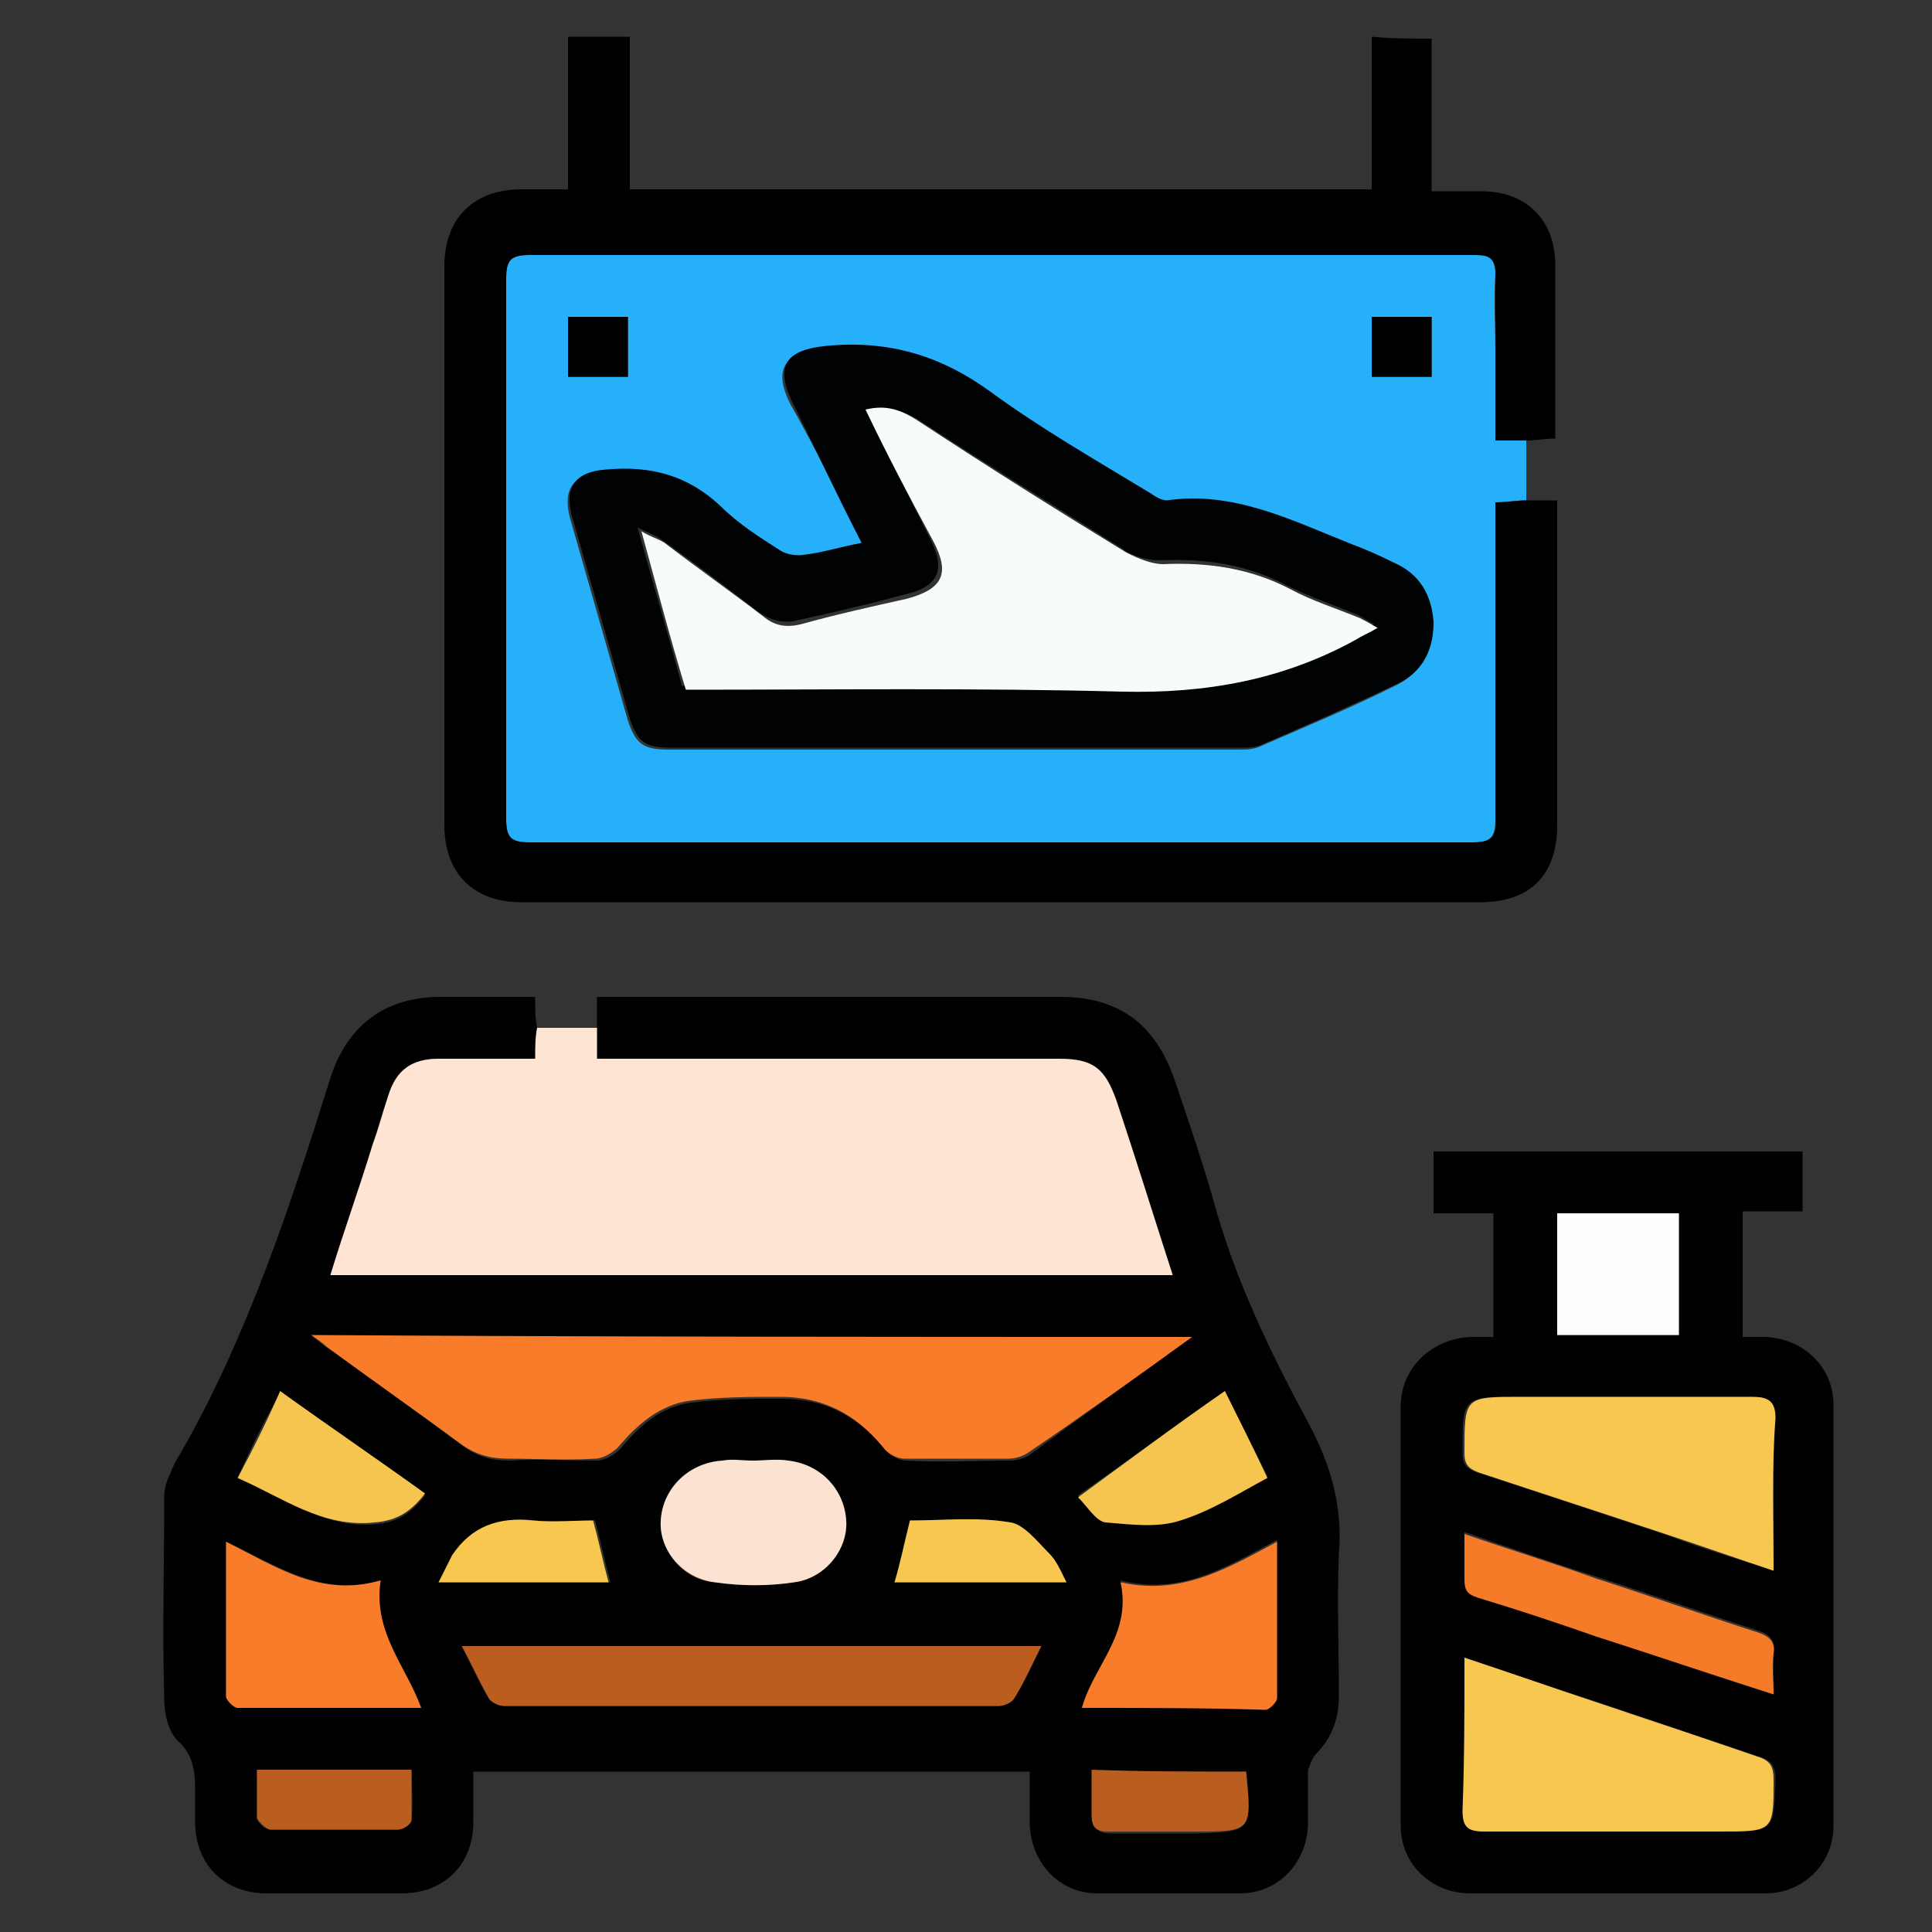
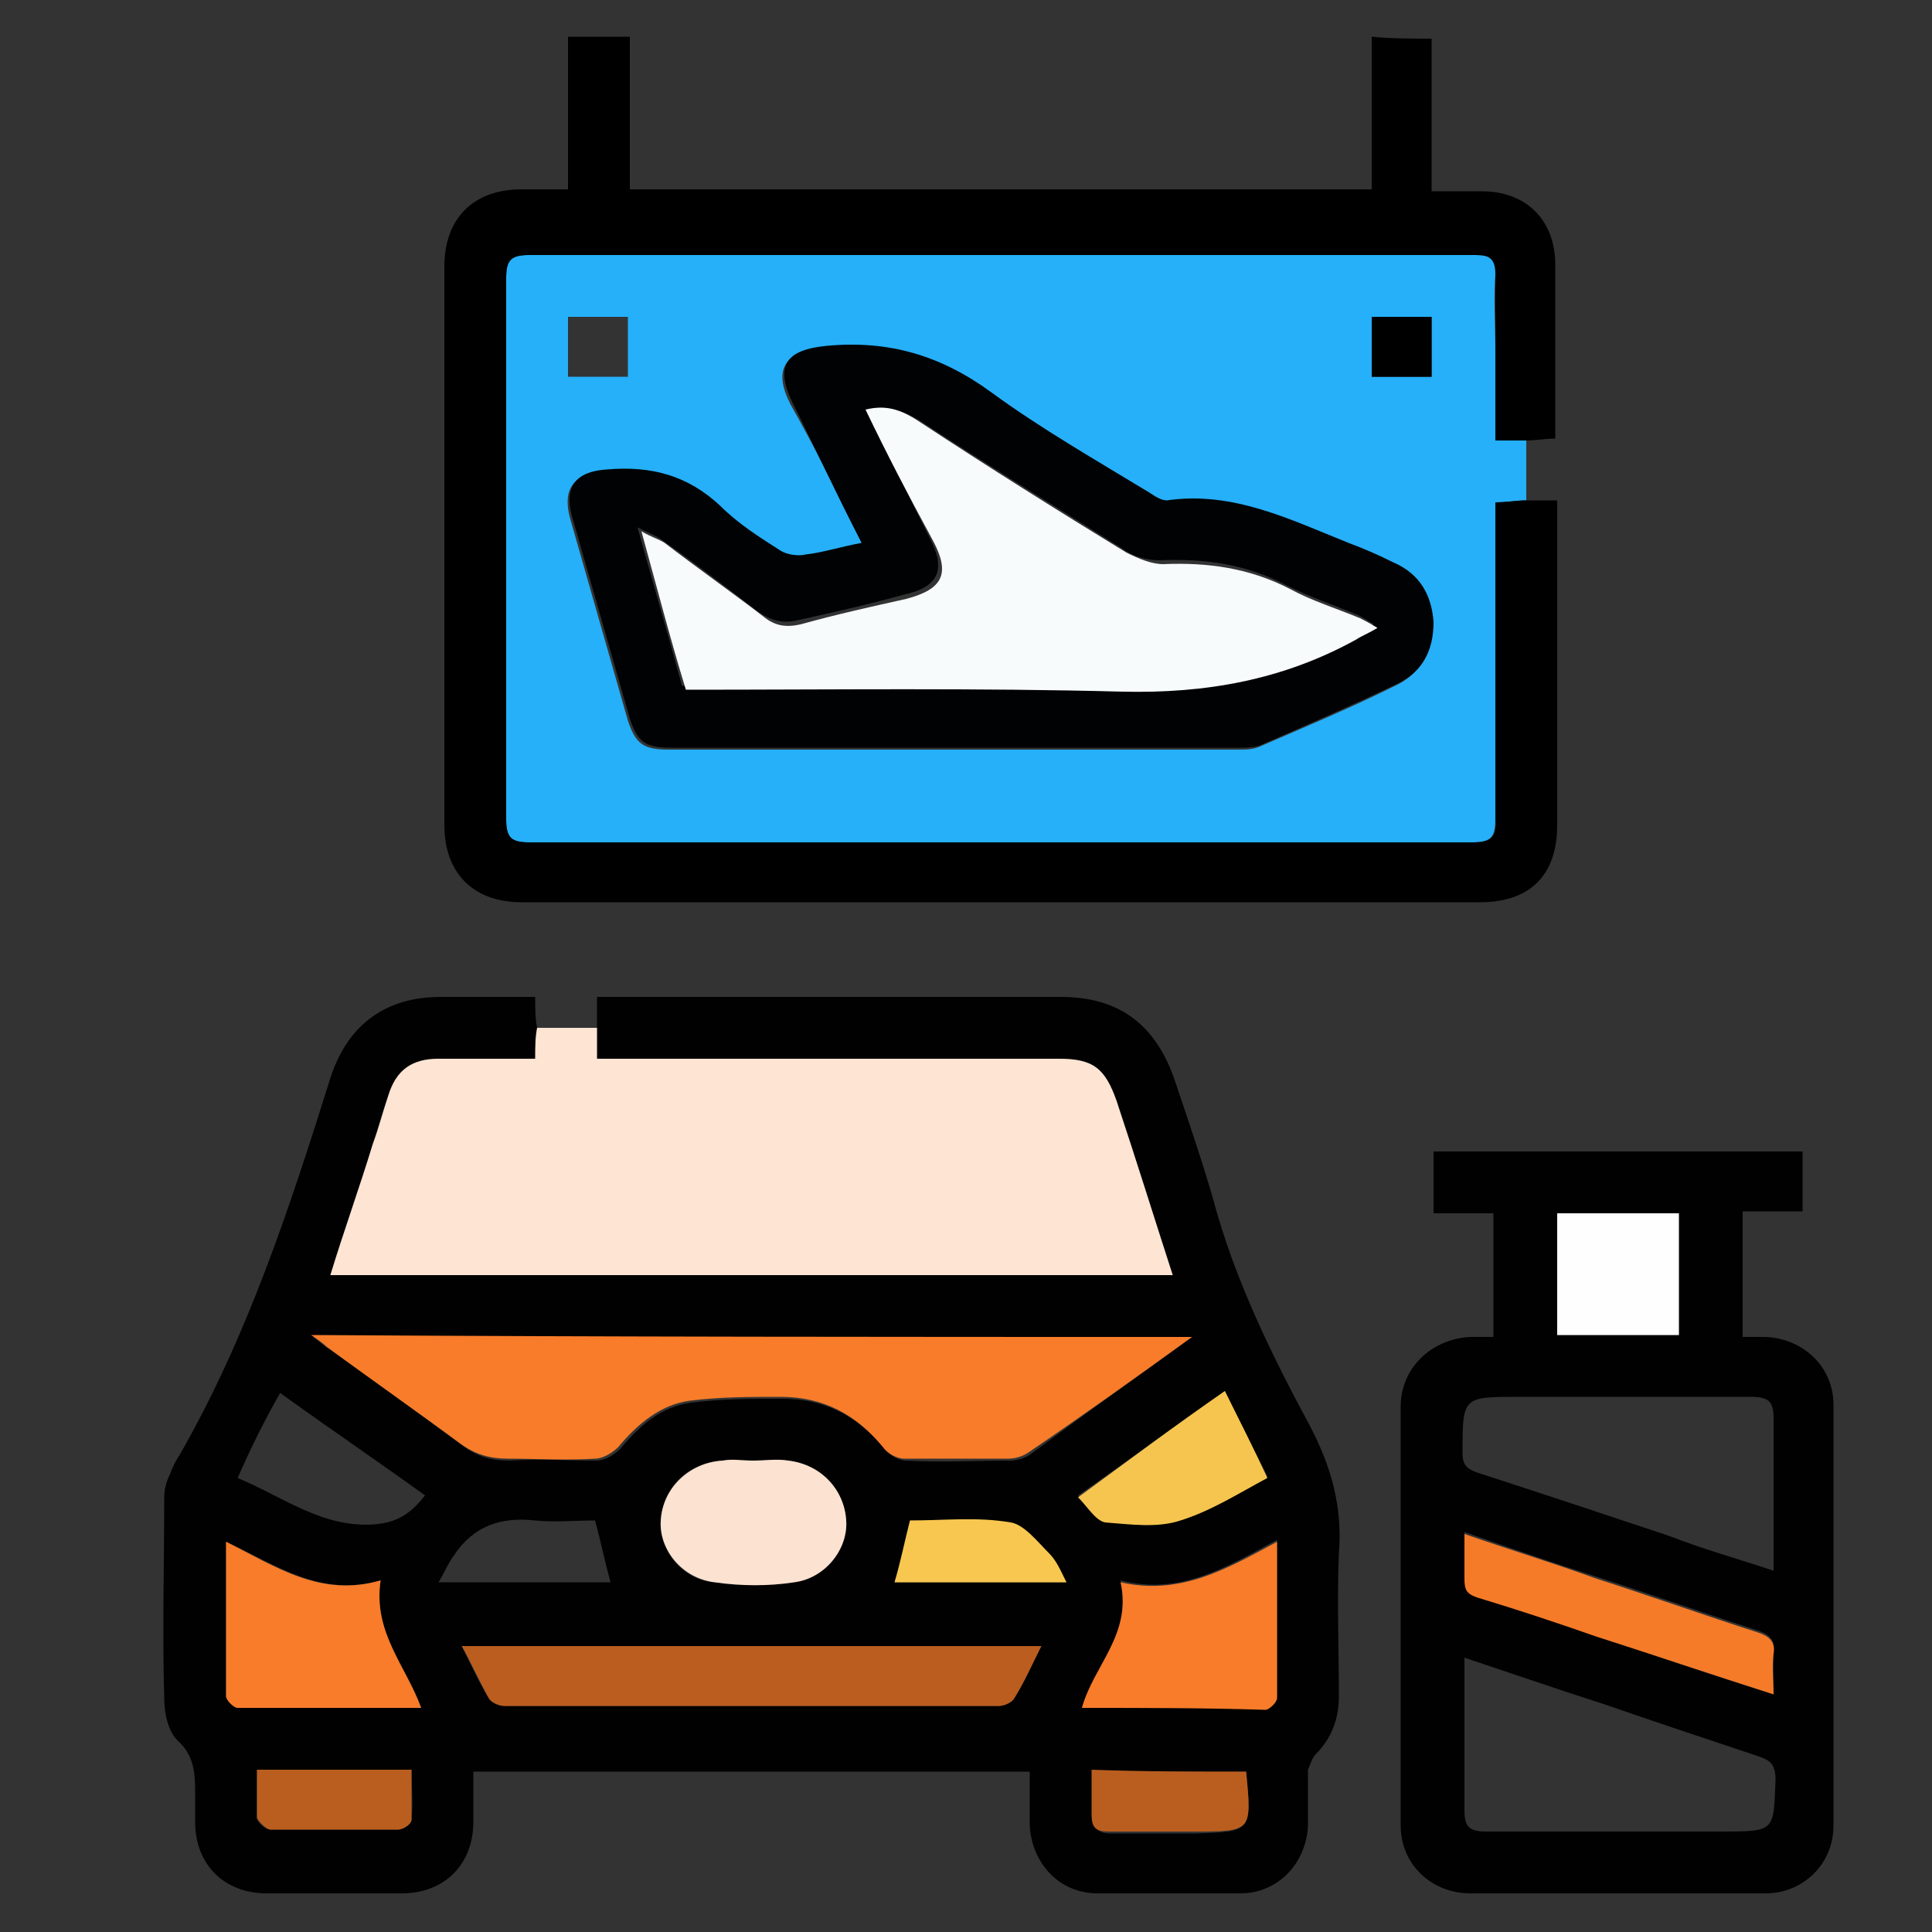
<svg xmlns="http://www.w3.org/2000/svg" version="1.1" id="Layer_1" x="0px" y="0px" viewBox="0 0 100 100" style="enable-background:new 0 0 100 100;" xml:space="preserve">
  <rect x="0" y="0" width="100" height="100" fill="#333333" stroke="none" />
  <style type="text/css">
	.st0{fill:#010101;}
	.st1{fill:#25B0F9;}
	.st2{fill:#FDE4D3;}
	.st3{fill:#F87C29;}
	.st4{fill:#BA5D1F;}
	.st5{fill:#FBE2D1;}
	.st6{fill:#F6C54F;}
	.st7{fill:#BA5E1F;}
	.st8{fill:#F8C750;}
	.st9{fill:#F8C74F;}
	.st10{fill:#010203;}
	.st11{fill:#F67B28;}
	.st12{fill:#FEFEFE;}
	.st13{fill:#F7FBFC;}
</style>
  <path class="st0" d="M30.9,53.2c0-0.5,0-1,0-1.6c0.4,0,0.6,0,0.9,0c7.7,0,15.4,0,23.1,0c3,0,4.9,1.4,5.9,4.3c0.7,2.1,1.4,4.1,2,6.2  c1.1,4.1,3,8,5,11.7c1.1,2.1,1.7,4.2,1.5,6.6c-0.1,2.5,0,4.9,0,7.4c0,1.2-0.4,2.2-1.2,3c-0.2,0.2-0.3,0.6-0.4,0.8c0,1,0,1.9,0,2.9  c-0.1,2-1.6,3.5-3.5,3.5c-2.5,0-4.9,0-7.4,0c-2,0-3.4-1.6-3.5-3.5c0-0.9,0-1.8,0-2.8c-9.6,0-19.2,0-28.8,0c0,0.9,0,1.8,0,2.6  c0,2.2-1.5,3.7-3.7,3.7c-2.3,0-4.7,0-7,0c-2.2,0-3.7-1.5-3.7-3.7c0-0.5,0-0.9,0-1.4c0-1,0-2-0.9-2.8c-0.5-0.5-0.7-1.4-0.7-2.2  c-0.1-3.5,0-6.9,0-10.4c0-0.4,0.1-0.8,0.3-1.2c0.1-0.3,0.3-0.7,0.5-1c3.5-6.1,5.7-12.8,7.8-19.5c0.9-2.8,2.9-4.2,5.7-4.2  c1.6,0,3.2,0,4.9,0c0,0.6,0,1.1,0.1,1.6c0,0.5,0,1-0.1,1.6c-1.7,0-3.3,0-5,0c-1.4,0-2.2,0.6-2.6,1.9c-0.3,0.8-0.5,1.6-0.8,2.5  c-0.7,2.3-1.5,4.5-2.2,6.8c14.6,0,29,0,43.6,0c-1-3-2-6-2.9-9c-0.6-1.7-1.2-2.2-3-2.2c-7.6,0-15.2,0-22.8,0c-0.4,0-0.7,0-1.1,0  C30.9,54.1,30.9,53.7,30.9,53.2z M61.7,69.2c-15.2,0-30.3,0-45.5,0c0.4,0.3,0.6,0.5,0.8,0.6c2.3,1.6,4.6,3.3,6.9,5  c0.8,0.6,1.5,0.8,2.5,0.8c1.5-0.1,3,0,4.5,0c0.4,0,0.9-0.3,1.2-0.6c1-1.2,2.1-2.2,3.7-2.4c1.5-0.2,3.1-0.2,4.7-0.2  c2.2,0,3.9,0.9,5.3,2.6c0.2,0.3,0.7,0.6,1.1,0.6c1.8,0.1,3.6,0,5.4,0c0.3,0,0.7-0.1,1-0.3C56,73.3,58.8,71.3,61.7,69.2z M53.9,85.2  c-10,0-19.9,0-30,0c0.5,1,0.9,1.9,1.4,2.7c0.1,0.2,0.5,0.4,0.8,0.4c8.5,0,17.1,0,25.6,0c0.3,0,0.7-0.2,0.8-0.4  C53,87.1,53.4,86.2,53.9,85.2z M11.7,79.8c0,2.8,0,5.4,0,8c0,0.2,0.4,0.6,0.6,0.6c3.2,0,6.3,0,9.5,0c-0.8-2.2-2.5-3.9-2.1-6.6  C16.6,82.7,14.3,81,11.7,79.8z M56,88.4c3.2,0,6.3,0,9.5,0c0.2,0,0.6-0.4,0.6-0.6c0-2.6,0-5.2,0-8.1c-2.6,1.4-5,2.9-8.1,2.1  C58.6,84.5,56.7,86.2,56,88.4z M39,75.6C39,75.6,39,75.6,39,75.6c-0.5,0-1.1,0-1.6,0c-1.8,0.1-3.1,1.4-3.2,3.1  c-0.1,1.5,1.1,3.1,2.8,3.2c1.3,0.2,2.7,0.2,4.1,0c1.6-0.2,2.8-1.7,2.7-3.2c-0.1-1.6-1.3-2.9-3-3.1C40.2,75.5,39.6,75.6,39,75.6z   M12.3,76.5c2.4,1,4.4,2.6,7.1,2.4c1.2-0.1,1.9-0.6,2.6-1.5c-2.5-1.8-5-3.5-7.5-5.3C13.7,73.5,13,74.9,12.3,76.5z M63.4,72  c-2.6,1.8-5,3.6-7.6,5.4c0.5,0.5,0.9,1.2,1.4,1.3c1.3,0.2,2.7,0.3,3.9-0.1c1.6-0.5,3-1.4,4.5-2.2C64.9,75,64.1,73.5,63.4,72z   M13.3,91.6c0,0.9,0,1.7,0,2.5c0,0.2,0.4,0.6,0.7,0.6c2.2,0,4.4,0,6.6,0c0.2,0,0.7-0.3,0.7-0.5c0.1-0.9,0-1.8,0-2.6  C18.6,91.6,16,91.6,13.3,91.6z M64.5,91.7c-2.7,0-5.3,0-7.9,0c0,0.8,0,1.5,0,2.3c0,0.6,0.2,0.9,0.9,0.9c1.5,0,2.9,0,4.4,0  C64.8,94.8,64.8,94.8,64.5,91.7z M22.7,81.9c3.2,0,6,0,8.9,0c-0.3-1.1-0.5-2.1-0.8-3.2c-1,0-2.1,0.1-3.1,0c-1.8-0.2-3.2,0.3-4.2,1.8  C23.2,80.9,23,81.4,22.7,81.9z M55.2,81.9c-0.4-0.6-0.5-1.1-0.9-1.5c-0.6-0.6-1.3-1.5-2-1.6c-1.8-0.2-3.6-0.1-5.2-0.1  c-0.3,1.1-0.5,2.2-0.8,3.2C49.2,81.9,52,81.9,55.2,81.9z" />
  <path class="st1" d="M79,22.8c0,1,0,2.1,0,3.1c-0.5,0-1,0.1-1.6,0.1c0,0.4,0,0.8,0,1.2c0,5.1,0,10.1,0,15.2c0,1-0.3,1.2-1.2,1.2  c-16.3,0-32.5,0-48.8,0c-1,0-1.2-0.3-1.2-1.2c0-9.3,0-18.7,0-28c0-1,0.3-1.2,1.2-1.2c13.9,0,27.9,0,41.8,0c2.4,0,4.8,0,7.2,0  c0.8,0,1.1,0.2,1,1c-0.1,1.3,0,2.6,0,3.9c0,1.6,0,3.1,0,4.7C78,22.8,78.5,22.8,79,22.8z M44.6,28.1c-1.1,0.3-2,0.6-3,0.7  c-0.4,0.1-0.9,0-1.3-0.2c-1.1-0.7-2.2-1.4-3.1-2.3c-1.7-1.6-3.6-2.1-5.9-1.9c-1.6,0.1-2.2,0.9-1.8,2.4c1,3.5,2,7,3,10.5  c0.4,1.2,0.8,1.5,2.1,1.5c9.8,0,19.7,0,29.5,0c0.4,0,0.8,0,1.2-0.2c2.3-1,4.7-2,6.9-3.1c1.3-0.6,2-1.8,1.9-3.2  c0-1.4-0.7-2.5-2.1-3.1c-0.8-0.3-1.5-0.6-2.3-1c-3-1.3-5.9-2.8-9.4-2.2c-0.3,0-0.6-0.2-0.9-0.4c-2.7-1.7-5.6-3.3-8.2-5.2  c-2.6-1.9-5.3-2.8-8.5-2.4c-2.1,0.2-2.7,1.1-1.8,2.9C42.2,23.2,43.4,25.6,44.6,28.1z M32.5,19.5c0-1.1,0-2.1,0-3.1  c-1.1,0-2.1,0-3.1,0c0,1.1,0,2.1,0,3.1C30.5,19.5,31.4,19.5,32.5,19.5z M74.1,19.5c0-1.1,0-2.1,0-3.1c-1.1,0-2.1,0-3.1,0  c0,1.1,0,2.1,0,3.1C72.1,19.5,73.1,19.5,74.1,19.5z" />
  <path d="M79,22.8c-0.5,0-1,0-1.6,0c0-1.6,0-3.2,0-4.7c0-1.3,0-2.6,0-3.9c0-0.8-0.3-1-1-1c-2.4,0-4.8,0-7.2,0c-13.9,0-27.9,0-41.8,0  c-1,0-1.2,0.3-1.2,1.2c0,9.3,0,18.7,0,28c0,1,0.3,1.2,1.2,1.2c16.3,0,32.5,0,48.8,0c0.9,0,1.3-0.2,1.2-1.2c0-5.1,0-10.1,0-15.2  c0-0.4,0-0.7,0-1.2c0.6,0,1.1-0.1,1.6-0.1c0.5,0,1,0,1.6,0c0,0.3,0,0.6,0,0.9c0,5.3,0,10.6,0,15.9c0,2.6-1.4,4-4,4  c-16.5,0-33.1,0-49.6,0c-2.5,0-4-1.5-4-4c0-9.6,0-19.3,0-28.9c0-2.5,1.5-4,4-4c0.8,0,1.5,0,2.4,0c0-2.6,0-5.3,0-7.9  c1.1,0,2.1,0,3.2,0c0,2.6,0,5.2,0,7.9c12.8,0,25.6,0,38.4,0c0-2.6,0-5.2,0-7.9C72,2,73,2,74.1,2c0,2.6,0,5.2,0,7.9  c0.9,0,1.8,0,2.6,0c2.3,0,3.8,1.5,3.8,3.8c0,3,0,5.9,0,9C80,22.7,79.5,22.8,79,22.8z" />
  <path class="st0" d="M77.3,69.2c0-2.2,0-4.2,0-6.4c-1,0-2,0-3.1,0c0-1.1,0-2.1,0-3.2c6.3,0,12.7,0,19.1,0c0,1,0,2,0,3.1  c-1,0-2,0-3.1,0c0,2.2,0,4.2,0,6.5c0.4,0,0.8,0,1.2,0c2,0.1,3.5,1.6,3.5,3.5c0,7.3,0,14.5,0,21.8c0,2-1.6,3.5-3.5,3.5  c-5.1,0-10.2,0-15.3,0c-2,0-3.6-1.5-3.6-3.5c0-7.2,0-14.5,0-21.7c0-2,1.6-3.5,3.6-3.6C76.5,69.2,76.9,69.2,77.3,69.2z M91.8,81.3  c0-2.7,0-5.3,0-7.9c0-0.9-0.3-1.1-1.2-1.1c-4,0-8,0-12,0c-2.9,0-2.9,0-2.9,2.9c0,0.6,0.2,0.8,0.7,1c3.4,1.1,6.7,2.2,10,3.3  C88.2,80.2,90,80.7,91.8,81.3z M75.8,85.8c0,2.7,0,5.3,0,7.9c0,0.8,0.2,1.1,1.1,1.1c4.1,0,8.1,0,12.2,0c2.8,0,2.7,0,2.8-2.7  c0-0.8-0.3-1-0.9-1.2c-2.7-0.9-5.4-1.8-8-2.7C80.5,87.4,78.2,86.6,75.8,85.8z M91.8,87.7c0-0.8,0-1.5,0-2.2c0.1-0.6-0.2-0.9-0.8-1.1  c-2.8-0.9-5.6-1.9-8.4-2.8c-2.2-0.7-4.5-1.5-6.8-2.3c0,0.8,0,1.6,0,2.3c0,0.6,0.2,0.8,0.7,1c2.1,0.6,4.1,1.4,6.1,2  C85.6,85.7,88.6,86.7,91.8,87.7z M80.6,62.8c0,2.2,0,4.3,0,6.3c2.1,0,4.2,0,6.3,0c0-2.1,0-4.2,0-6.3C84.8,62.8,82.7,62.8,80.6,62.8z  " />
  <path class="st2" d="M30.9,53.2c0,0.5,0,1,0,1.6c0.4,0,0.8,0,1.1,0c7.6,0,15.2,0,22.8,0c1.8,0,2.4,0.5,3,2.2c1,3,1.9,5.9,2.9,9  c-14.5,0-29,0-43.6,0c0.7-2.3,1.5-4.5,2.2-6.8c0.3-0.8,0.5-1.6,0.8-2.5c0.4-1.3,1.2-1.9,2.6-1.9c1.6,0,3.3,0,5,0  c0-0.6,0-1.1,0.1-1.6C28.8,53.2,29.9,53.2,30.9,53.2z" />
  <path class="st3" d="M61.7,69.2c-2.9,2.1-5.7,4.1-8.5,6c-0.3,0.2-0.7,0.3-1,0.3c-1.8,0-3.6,0-5.4,0c-0.4,0-0.9-0.3-1.1-0.6  c-1.4-1.7-3.1-2.6-5.3-2.6c-1.6,0-3.1,0-4.7,0.2c-1.5,0.2-2.7,1.2-3.7,2.4c-0.3,0.3-0.8,0.6-1.2,0.6c-1.5,0.1-3,0-4.5,0  c-0.9,0-1.7-0.2-2.5-0.8c-2.3-1.7-4.6-3.3-6.9-5c-0.2-0.2-0.5-0.4-0.8-0.6C31.5,69.2,46.5,69.2,61.7,69.2z" />
  <path class="st4" d="M53.9,85.2c-0.5,1-0.9,1.9-1.4,2.7c-0.1,0.2-0.5,0.4-0.8,0.4c-8.5,0-17.1,0-25.6,0c-0.3,0-0.7-0.2-0.8-0.4  c-0.5-0.9-0.9-1.8-1.4-2.7C34,85.2,43.9,85.2,53.9,85.2z" />
  <path class="st3" d="M11.7,79.8c2.6,1.3,4.9,2.9,8,2c-0.4,2.7,1.3,4.4,2.1,6.6c-3.2,0-6.4,0-9.5,0c-0.2,0-0.6-0.4-0.6-0.6  C11.7,85.2,11.7,82.5,11.7,79.8z" />
  <path class="st3" d="M56,88.4c0.6-2.2,2.6-3.8,2-6.5c3.1,0.7,5.5-0.7,8.1-2.1c0,2.8,0,5.4,0,8.1c0,0.2-0.4,0.6-0.6,0.6  C62.4,88.4,59.2,88.4,56,88.4z" />
  <path class="st5" d="M39,75.6c0.6,0,1.2-0.1,1.8,0c1.7,0.2,2.9,1.5,3,3.1c0.1,1.5-1.1,3-2.7,3.2c-1.3,0.2-2.7,0.2-4.1,0  c-1.7-0.2-2.9-1.7-2.8-3.2c0.1-1.7,1.5-3,3.2-3.1C37.9,75.5,38.4,75.6,39,75.6C39,75.6,39,75.6,39,75.6z" />
-   <path class="st6" d="M12.3,76.5c0.8-1.5,1.5-2.9,2.2-4.5c2.5,1.8,5,3.5,7.5,5.3c-0.7,0.9-1.4,1.4-2.6,1.5  C16.7,79.1,14.6,77.5,12.3,76.5z" />
  <path class="st6" d="M63.4,72c0.8,1.6,1.5,3,2.2,4.5c-1.5,0.8-2.9,1.7-4.5,2.2c-1.2,0.4-2.6,0.2-3.9,0.1c-0.5-0.1-0.9-0.8-1.4-1.3  C58.4,75.6,60.8,73.8,63.4,72z" />
  <path class="st7" d="M13.3,91.6c2.7,0,5.3,0,8,0c0,0.9,0,1.8,0,2.6c0,0.2-0.4,0.5-0.7,0.5c-2.2,0-4.4,0-6.6,0  c-0.2,0-0.6-0.4-0.7-0.6C13.3,93.3,13.3,92.5,13.3,91.6z" />
  <path class="st7" d="M64.5,91.7c0.3,3.1,0.3,3.1-2.7,3.1c-1.5,0-2.9,0-4.4,0c-0.7,0-0.9-0.2-0.9-0.9c0-0.7,0-1.5,0-2.3  C59.2,91.7,61.8,91.7,64.5,91.7z" />
-   <path class="st8" d="M22.7,81.9c0.3-0.6,0.5-1,0.7-1.4c1-1.5,2.4-2,4.2-1.8c1,0.1,2.1,0,3.1,0c0.3,1.1,0.5,2.1,0.8,3.2  C28.7,81.9,25.9,81.9,22.7,81.9z" />
  <path class="st9" d="M55.2,81.9c-3.2,0-6.1,0-8.9,0c0.3-1,0.5-2,0.8-3.2c1.7,0,3.5-0.2,5.2,0.1c0.7,0.1,1.4,1,2,1.6  C54.7,80.8,54.9,81.3,55.2,81.9z" />
  <path class="st10" d="M44.6,28.1c-1.3-2.5-2.4-4.9-3.6-7.3c-0.9-1.9-0.3-2.7,1.8-2.9c3.2-0.3,5.9,0.5,8.5,2.4  c2.6,1.9,5.4,3.5,8.2,5.2c0.3,0.2,0.6,0.4,0.9,0.4c3.4-0.5,6.4,1,9.4,2.2c0.8,0.3,1.5,0.6,2.3,1c1.4,0.6,2,1.7,2.1,3.1  c0,1.5-0.6,2.6-1.9,3.2c-2.3,1.1-4.6,2.1-6.9,3.1c-0.4,0.2-0.8,0.2-1.2,0.2c-9.8,0-19.7,0-29.5,0c-1.3,0-1.7-0.3-2.1-1.5  c-1-3.5-2-7-3-10.5c-0.4-1.5,0.2-2.3,1.8-2.4c2.3-0.2,4.2,0.3,5.9,1.9c0.9,0.9,2,1.6,3.1,2.3c0.3,0.2,0.9,0.3,1.3,0.2  C42.6,28.6,43.5,28.3,44.6,28.1z M44.8,21.2c1.1,2.2,2.2,4.4,3.3,6.6c0.9,1.7,0.5,2.6-1.4,3c-1.8,0.5-3.6,0.9-5.4,1.3  c-0.8,0.2-1.4,0-2-0.4c-1.7-1.3-3.4-2.6-5.1-3.8c-0.3-0.2-0.6-0.3-1.2-0.6c0.8,2.9,1.6,5.6,2.3,8.2c7.6,0,15.1-0.2,22.6,0.1  c4.4,0.1,8.4-0.5,12.1-2.7c0.3-0.2,0.6-0.3,1.1-0.6c-0.4-0.2-0.6-0.4-0.9-0.5c-1.2-0.5-2.4-0.9-3.6-1.5c-2.1-1.1-4.2-1.4-6.6-1.3  c-0.6,0-1.4-0.2-1.9-0.6c-3.5-2.2-7.1-4.4-10.6-6.7C46.8,21.3,46,21,44.8,21.2z" />
-   <path d="M32.5,19.5c-1,0-2,0-3.1,0c0-1,0-2,0-3.1c1,0,2,0,3.1,0C32.5,17.4,32.5,18.4,32.5,19.5z" />
  <path d="M74.1,19.5c-1,0-2,0-3.1,0c0-1,0-2,0-3.1c1,0,2,0,3.1,0C74.1,17.4,74.1,18.4,74.1,19.5z" />
-   <path class="st9" d="M91.8,81.3c-1.8-0.6-3.5-1.2-5.3-1.8c-3.3-1.1-6.7-2.2-10-3.3c-0.5-0.2-0.7-0.4-0.7-1c0-2.9,0-2.9,2.9-2.9  c4,0,8,0,12,0c0.8,0,1.2,0.2,1.2,1.1C91.7,76,91.8,78.6,91.8,81.3z" />
-   <path class="st9" d="M75.8,85.8c2.4,0.8,4.7,1.6,7.1,2.4c2.7,0.9,5.4,1.8,8,2.7c0.7,0.2,0.9,0.5,0.9,1.2c0,2.7,0,2.7-2.8,2.7  c-4.1,0-8.1,0-12.2,0c-0.9,0-1.1-0.3-1.1-1.1C75.8,91.1,75.8,88.5,75.8,85.8z" />
  <path class="st11" d="M91.8,87.7c-3.1-1-6.1-2-9.2-3c-2-0.7-4.1-1.4-6.1-2c-0.6-0.2-0.7-0.4-0.7-1c0-0.7,0-1.4,0-2.3  c2.3,0.8,4.6,1.5,6.8,2.3c2.8,0.9,5.6,1.9,8.4,2.8c0.6,0.2,0.9,0.5,0.8,1.1C91.7,86.3,91.8,87,91.8,87.7z" />
  <path class="st12" d="M80.6,62.8c2.1,0,4.2,0,6.3,0c0,2.1,0,4.2,0,6.3c-2.1,0-4.1,0-6.3,0C80.6,67,80.6,65,80.6,62.8z" />
  <path class="st13" d="M44.8,21.2c1.2-0.3,2,0.1,2.9,0.7c3.5,2.3,7,4.5,10.6,6.7c0.6,0.3,1.3,0.6,1.9,0.6c2.3-0.1,4.5,0.2,6.6,1.3  c1.1,0.6,2.4,1,3.6,1.5c0.2,0.1,0.4,0.2,0.9,0.5c-0.5,0.3-0.8,0.4-1.1,0.6c-3.8,2.1-7.8,2.8-12.1,2.7c-7.5-0.2-15-0.1-22.6-0.1  c-0.8-2.6-1.5-5.3-2.3-8.2c0.5,0.3,0.9,0.4,1.2,0.6c1.7,1.3,3.4,2.5,5.1,3.8c0.6,0.5,1.2,0.6,2,0.4c1.8-0.5,3.6-0.9,5.4-1.3  c1.9-0.5,2.3-1.3,1.4-3C47,25.6,45.9,23.5,44.8,21.2z" />
</svg>